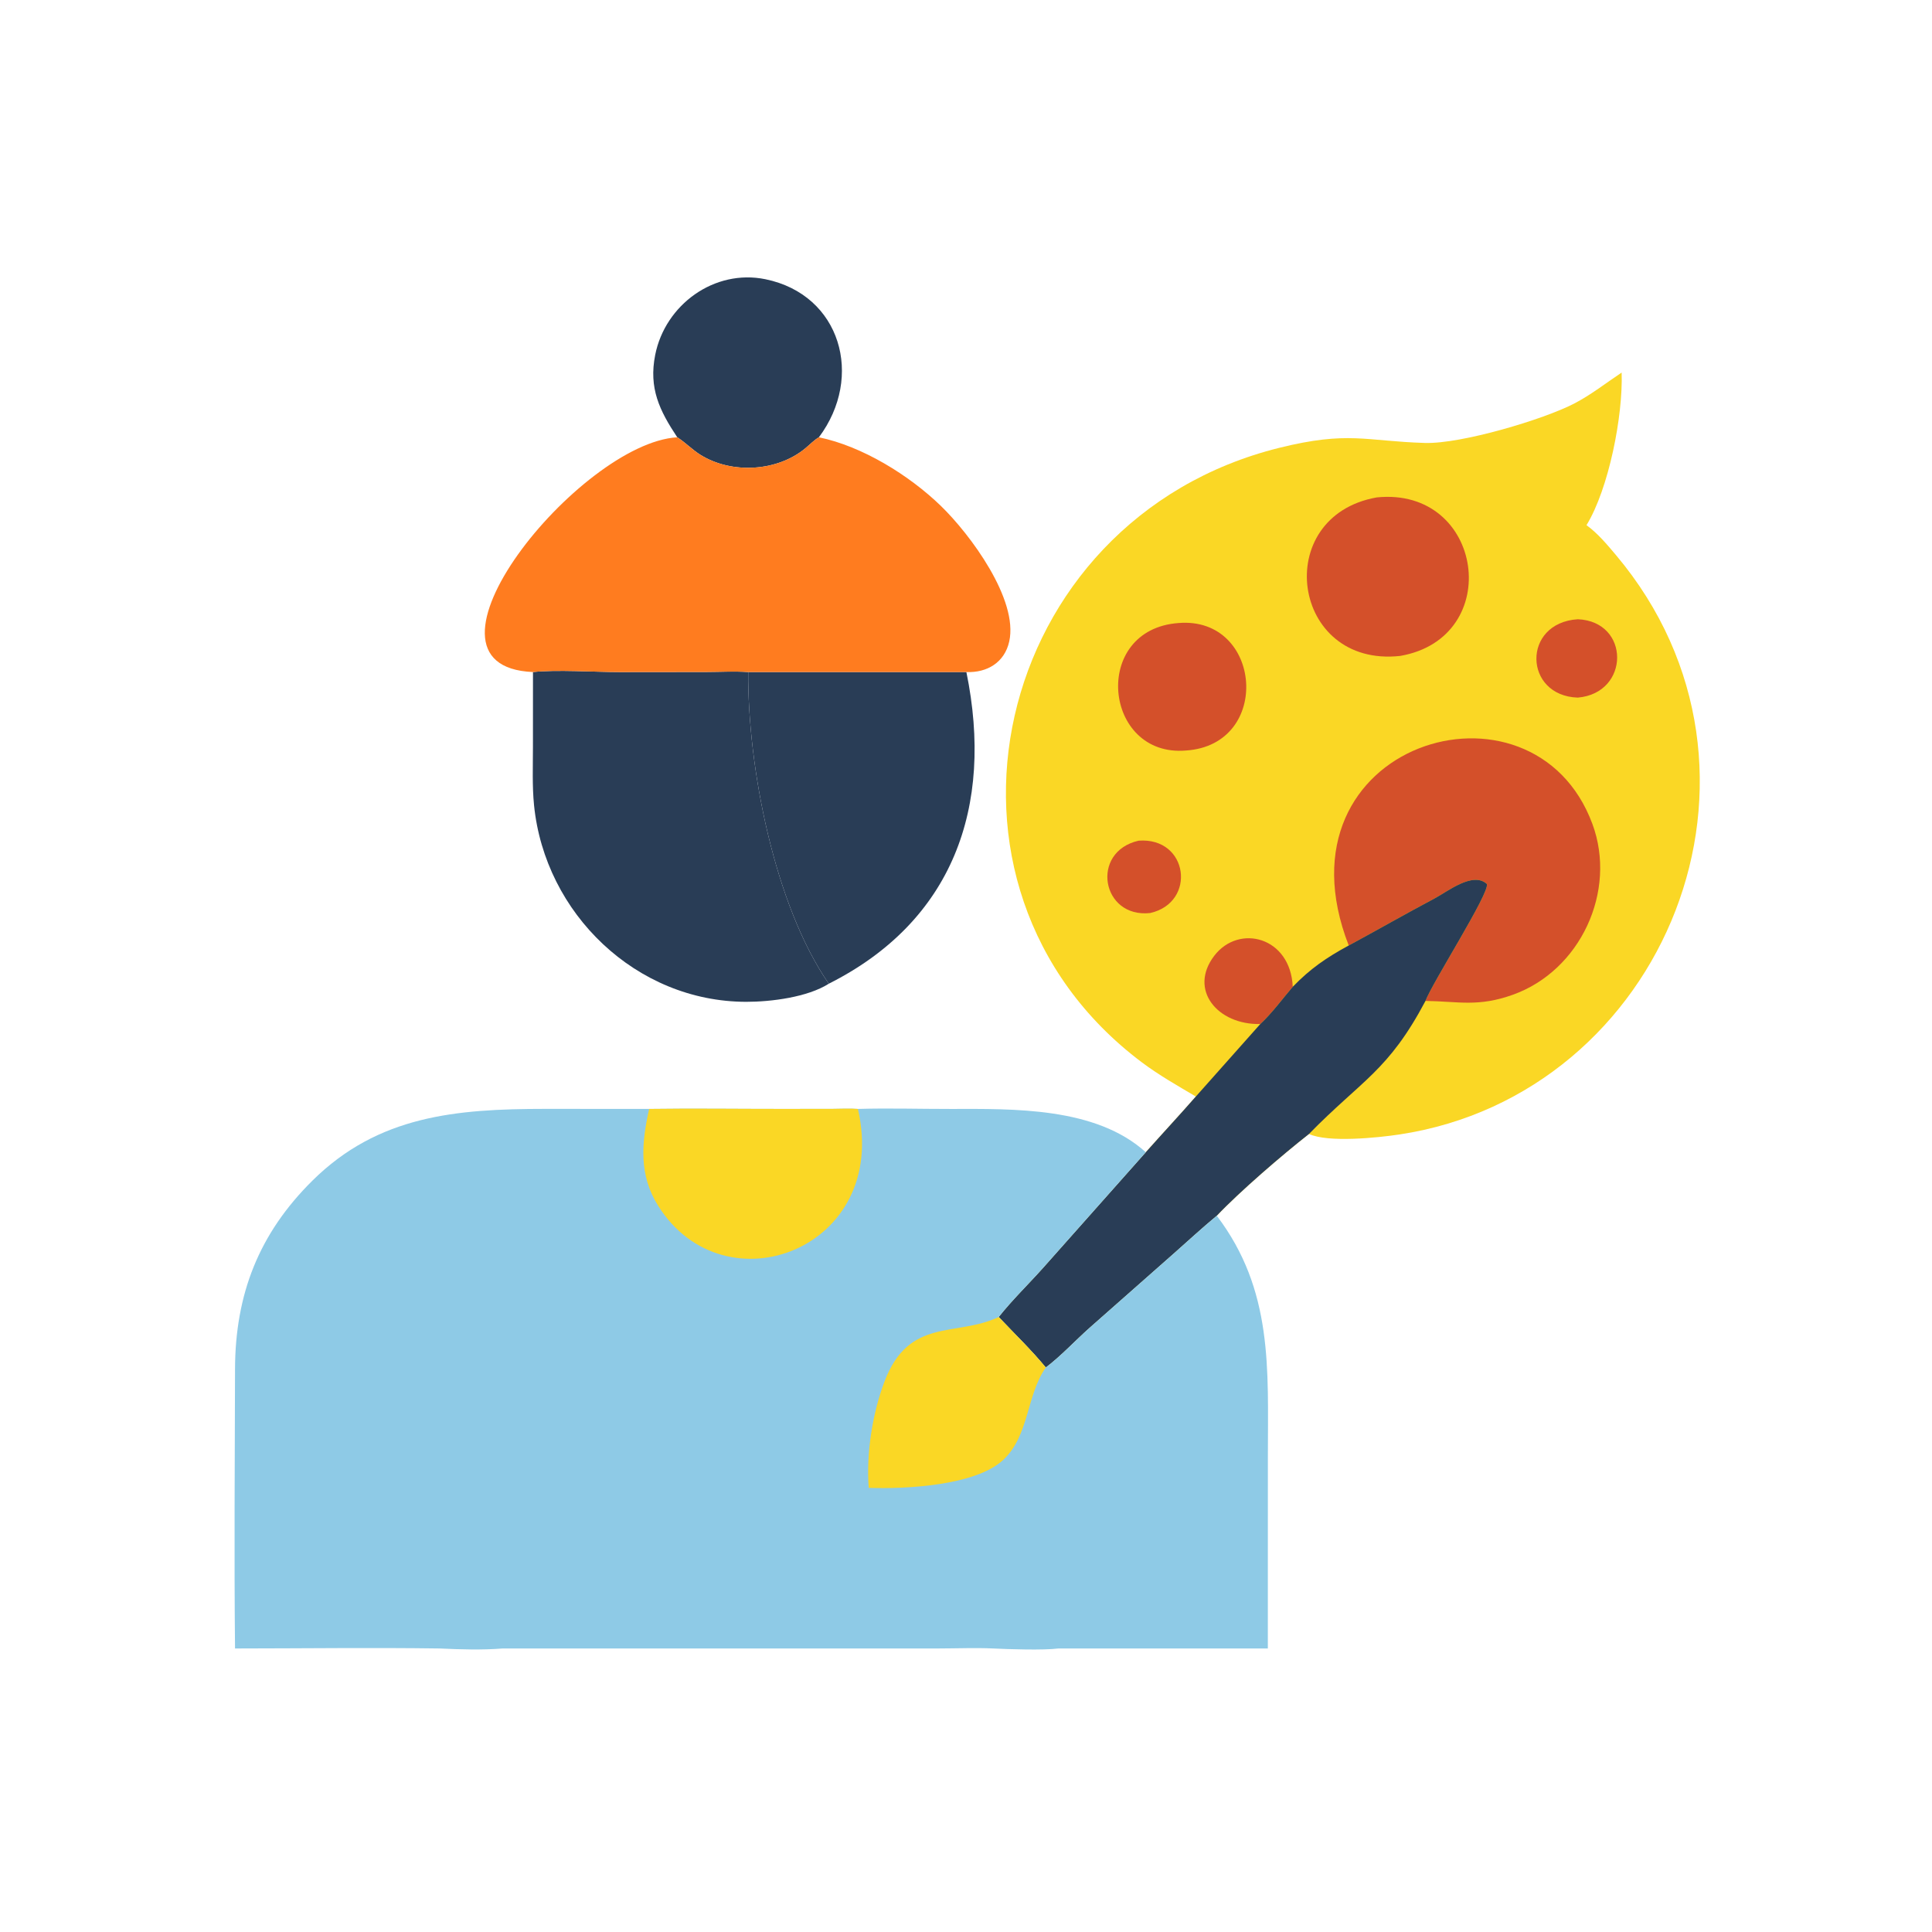
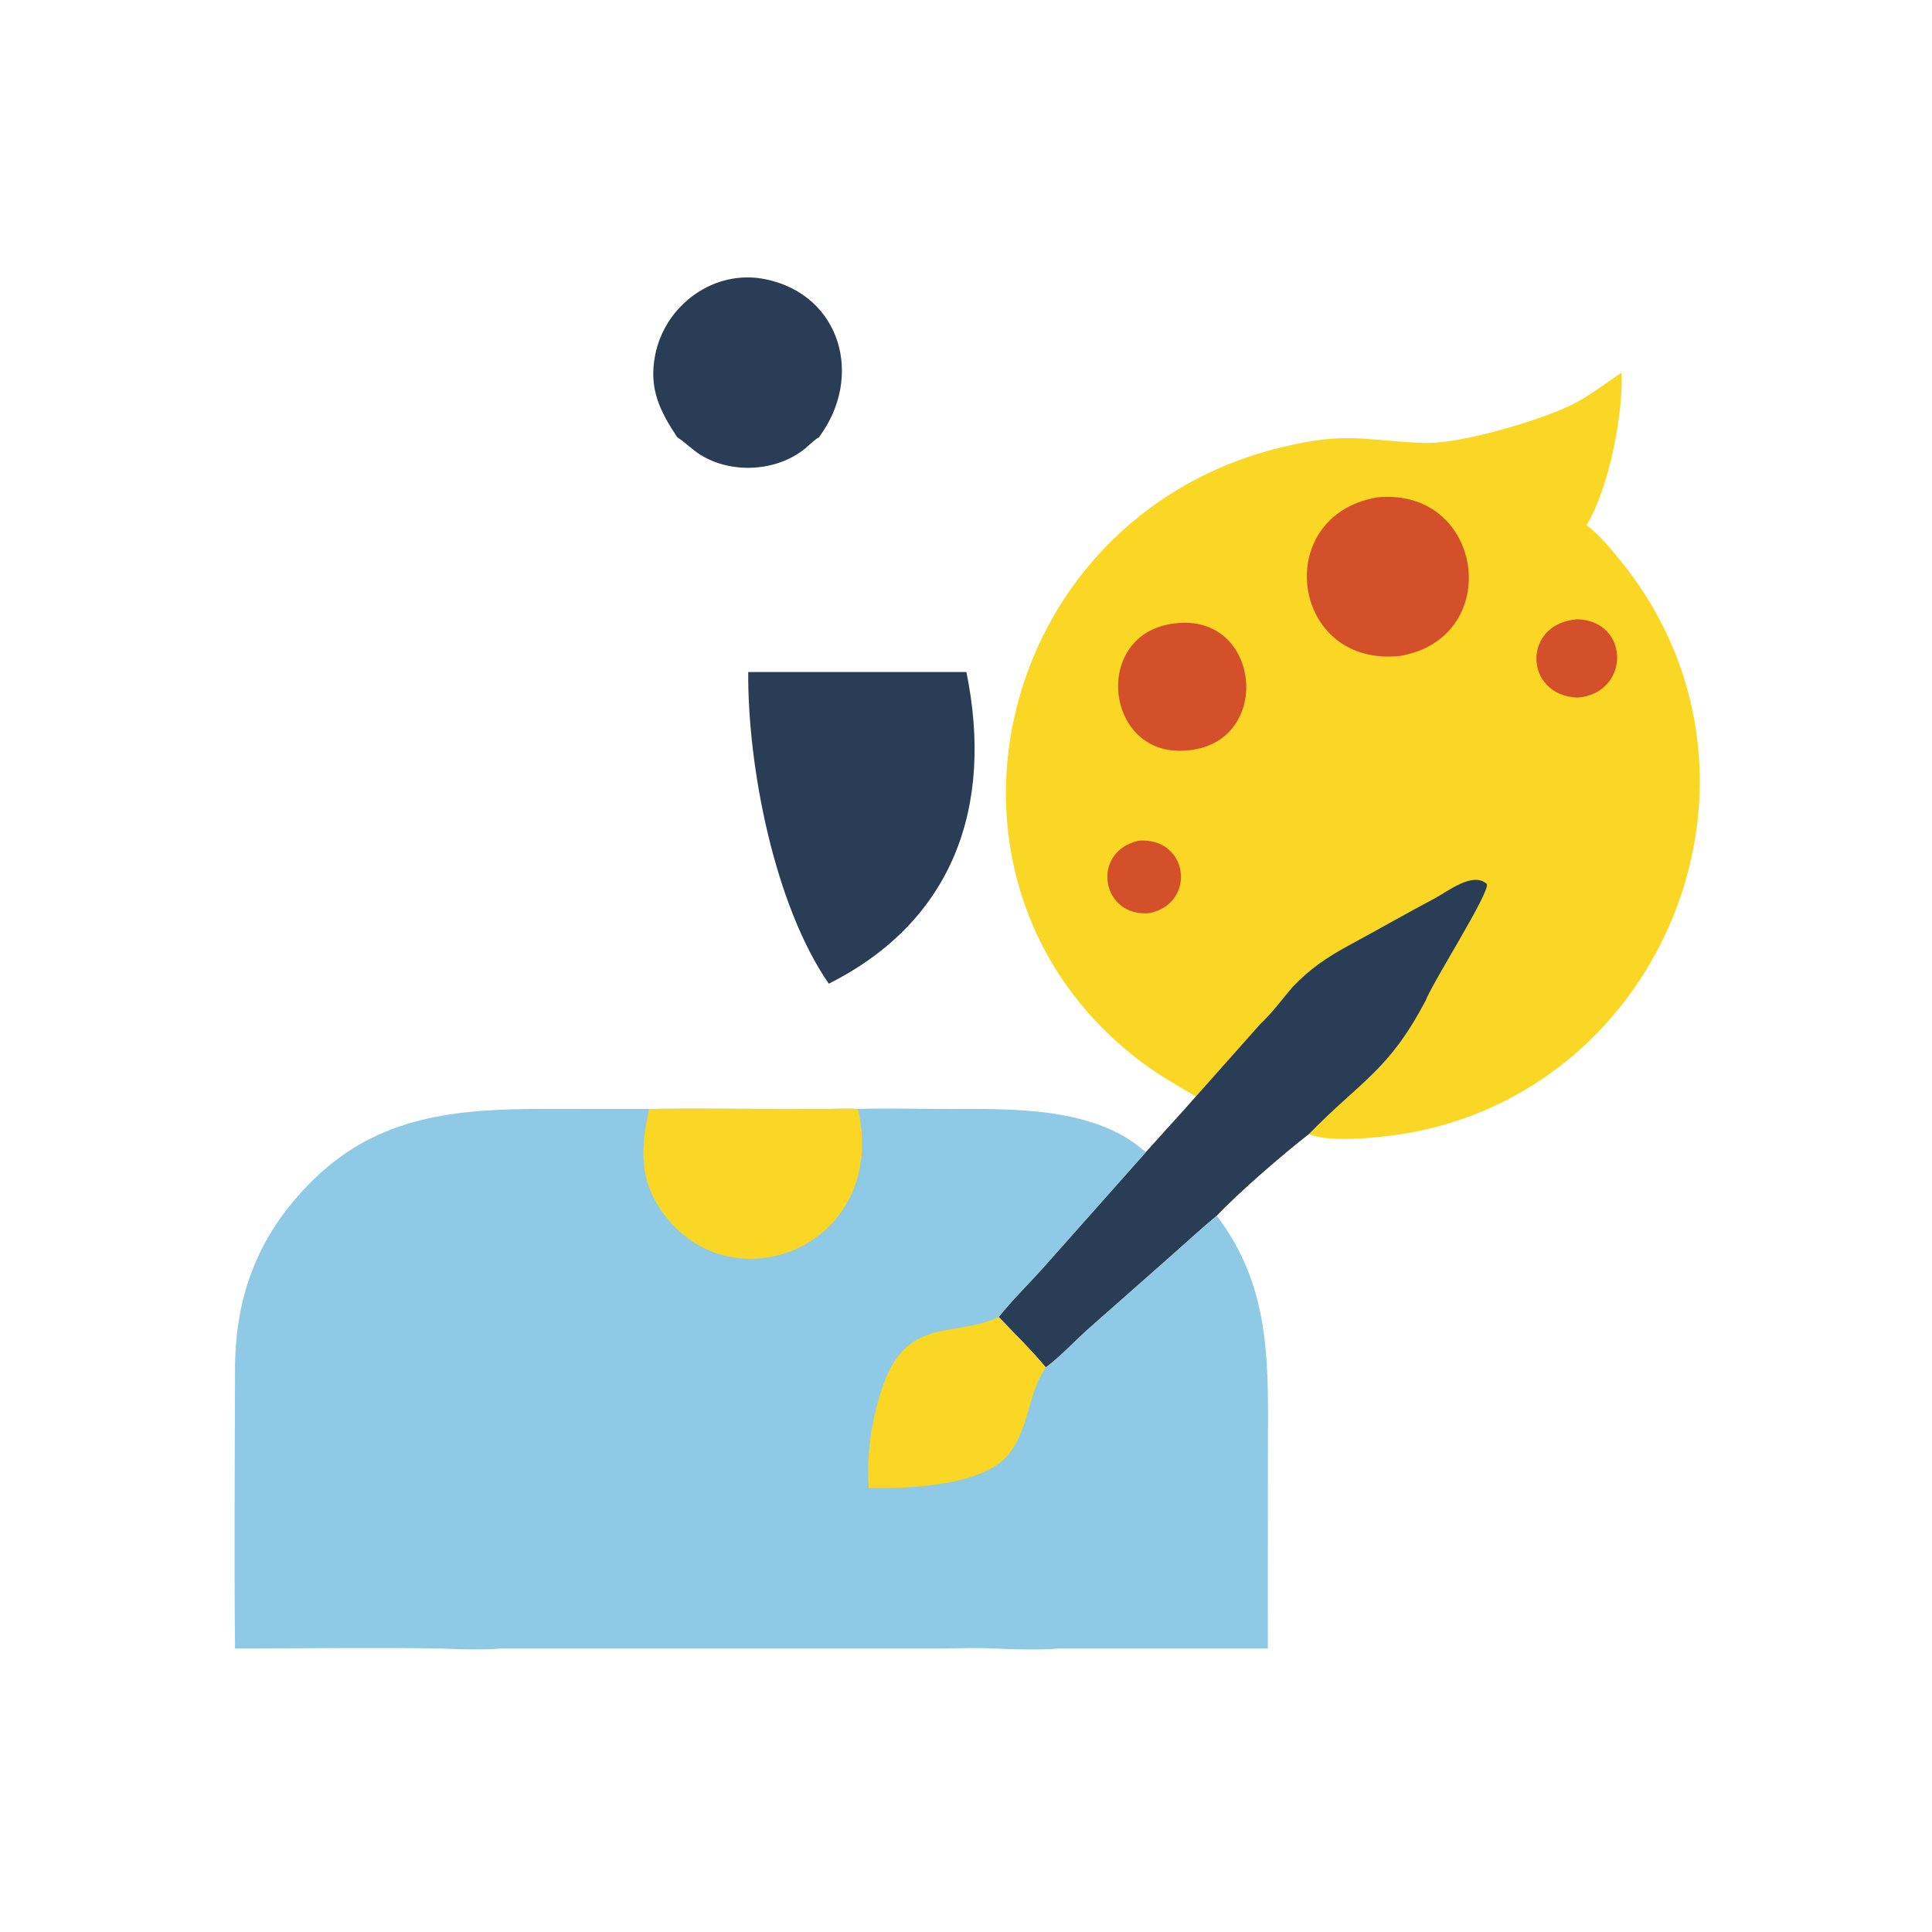
<svg xmlns="http://www.w3.org/2000/svg" width="100" height="100" viewBox="0 0 100 100" fill="none">
  <path d="M35.055 22.634C34.133 21.246 33.572 20.092 33.913 18.369C34.428 15.772 36.978 13.91 39.619 14.453C43.52 15.254 44.73 19.503 42.386 22.634C42.14 22.777 41.907 23.02 41.686 23.203C40.219 24.418 37.868 24.544 36.258 23.544C35.848 23.289 35.503 22.931 35.099 22.663L35.055 22.634Z" fill="#293D56" />
  <path d="M38.728 34.785H50.02C51.456 41.791 49.3 47.696 42.898 50.917C40.079 46.835 38.694 39.673 38.728 34.785Z" fill="#293D56" />
-   <path d="M27.587 34.785C28.8 34.65 30.787 34.787 32.079 34.786L36.548 34.781C37.265 34.78 38.014 34.735 38.728 34.785C38.694 39.673 40.079 46.835 42.898 50.917C41.798 51.617 39.905 51.855 38.626 51.854C32.931 51.849 28.204 47.283 27.642 41.679C27.542 40.682 27.585 39.66 27.585 38.659L27.587 34.785Z" fill="#293D56" />
-   <path d="M35.055 22.634L35.099 22.663C35.503 22.931 35.848 23.29 36.258 23.544C37.868 24.544 40.219 24.418 41.686 23.203C41.907 23.02 42.14 22.778 42.386 22.634C44.625 23.095 47.049 24.59 48.689 26.176C50.228 27.664 52.718 31.034 52.238 33.202C51.998 34.286 51.096 34.83 50.02 34.785H38.728C38.014 34.736 37.265 34.78 36.548 34.781L32.079 34.786C30.787 34.787 28.8 34.65 27.587 34.785C20.595 34.489 30.005 22.925 35.055 22.634Z" fill="#FF7C1F" />
  <path d="M61.897 56.756C60.944 56.192 59.991 55.654 59.103 54.987C46.946 45.858 51.328 26.875 66.213 23.18C69.792 22.292 70.664 22.833 73.748 22.927C75.646 22.985 79.906 21.705 81.472 20.892C82.364 20.429 83.108 19.834 83.936 19.284C84.013 21.515 83.27 25.301 82.117 27.182C82.699 27.606 83.192 28.195 83.654 28.745C93.031 39.904 86.199 56.633 72.441 58.719C71.315 58.89 68.736 59.153 67.752 58.694C66.375 59.772 64.171 61.669 62.98 62.926C62.216 63.558 61.486 64.237 60.742 64.892L56.402 68.722C55.654 69.386 54.924 70.18 54.13 70.78C53.371 69.863 52.511 69.033 51.693 68.169C52.395 67.282 53.253 66.452 54.008 65.605L59.306 59.64C60.165 58.674 61.045 57.729 61.897 56.756Z" fill="#FAD725" />
  <path d="M58.932 43.514C61.519 43.318 61.947 46.714 59.534 47.258C57.009 47.534 56.416 44.088 58.932 43.514Z" fill="#D4502A" />
  <path d="M81.668 32.052C84.389 32.169 84.374 35.873 81.668 36.108C78.86 36.019 78.759 32.239 81.668 32.052Z" fill="#D4502A" />
-   <path d="M65.233 53.003C63.026 53.055 61.5 51.233 62.852 49.468C64.122 47.809 66.796 48.483 66.913 51.076C66.378 51.7 65.833 52.448 65.233 53.003Z" fill="#D4502A" />
  <path d="M61.012 32.247C65.329 31.901 65.862 38.545 61.392 38.846C57.108 39.216 56.449 32.567 61.012 32.247Z" fill="#D4502A" />
  <path d="M71.26 25.746C76.805 25.181 77.901 33.007 72.476 33.95C66.827 34.573 65.757 26.722 71.26 25.746Z" fill="#D4502A" />
-   <path d="M69.81 48.938C65.728 38.439 79.355 34.337 82.424 42.652C83.709 46.132 81.797 50.238 78.307 51.487C76.507 52.132 75.504 51.833 73.783 51.807C74.126 50.877 77.126 46.197 76.96 45.755C76.235 45.092 74.93 46.145 74.252 46.504C72.759 47.295 71.296 48.135 69.81 48.938Z" fill="#D4502A" />
  <path d="M69.81 48.938C71.296 48.135 72.759 47.295 74.252 46.504C74.93 46.145 76.235 45.092 76.96 45.755C77.126 46.197 74.126 50.877 73.783 51.807C71.851 55.449 70.505 55.881 67.752 58.694C66.375 59.772 64.171 61.669 62.98 62.926C62.216 63.558 61.486 64.237 60.742 64.892L56.402 68.722C55.654 69.386 54.924 70.18 54.13 70.781C53.371 69.863 52.511 69.033 51.693 68.169C52.395 67.282 53.253 66.452 54.008 65.606L59.306 59.64C60.165 58.674 61.045 57.729 61.897 56.756L65.233 53.003C65.833 52.448 66.378 51.7 66.913 51.076C67.828 50.132 68.66 49.562 69.81 48.938Z" fill="#293D56" />
  <path d="M33.6 57.398C35.901 57.365 38.206 57.399 40.508 57.397L43.094 57.394C43.527 57.393 43.974 57.365 44.405 57.398C46.003 57.351 47.614 57.401 49.214 57.399C52.438 57.395 56.717 57.291 59.306 59.64L54.008 65.606C53.253 66.452 52.395 67.282 51.693 68.169C52.511 69.033 53.371 69.863 54.13 70.781C54.924 70.18 55.654 69.386 56.402 68.722L60.742 64.892C61.486 64.237 62.216 63.558 62.98 62.926C65.906 66.783 65.627 70.85 65.625 75.383L65.623 85.325H54.78C54.012 85.423 52.19 85.364 51.411 85.325C50.492 85.282 49.55 85.323 48.629 85.324L26.014 85.325C24.974 85.409 23.808 85.375 22.769 85.325C19.237 85.275 15.698 85.323 12.165 85.325C12.116 80.51 12.154 75.689 12.165 70.874C12.174 66.99 13.399 63.855 16.168 61.112C19.573 57.739 23.612 57.398 28.213 57.395L33.6 57.398Z" fill="#8ECAE6" />
  <path d="M51.693 68.169C52.511 69.033 53.371 69.863 54.13 70.78C53.12 72.229 53.279 74.29 51.936 75.556C50.509 76.9 46.87 77.078 44.966 77.012C44.828 75.26 45.156 73.162 45.776 71.522C47.046 68.158 49.472 69.218 51.693 68.169Z" fill="#FAD725" />
  <path d="M33.6 57.398C35.901 57.365 38.206 57.399 40.508 57.397L43.094 57.394C43.527 57.393 43.974 57.365 44.405 57.398C46.077 64.629 37.514 67.882 34.071 62.42C33.055 60.808 33.204 59.17 33.6 57.398Z" fill="#FAD725" />
</svg>